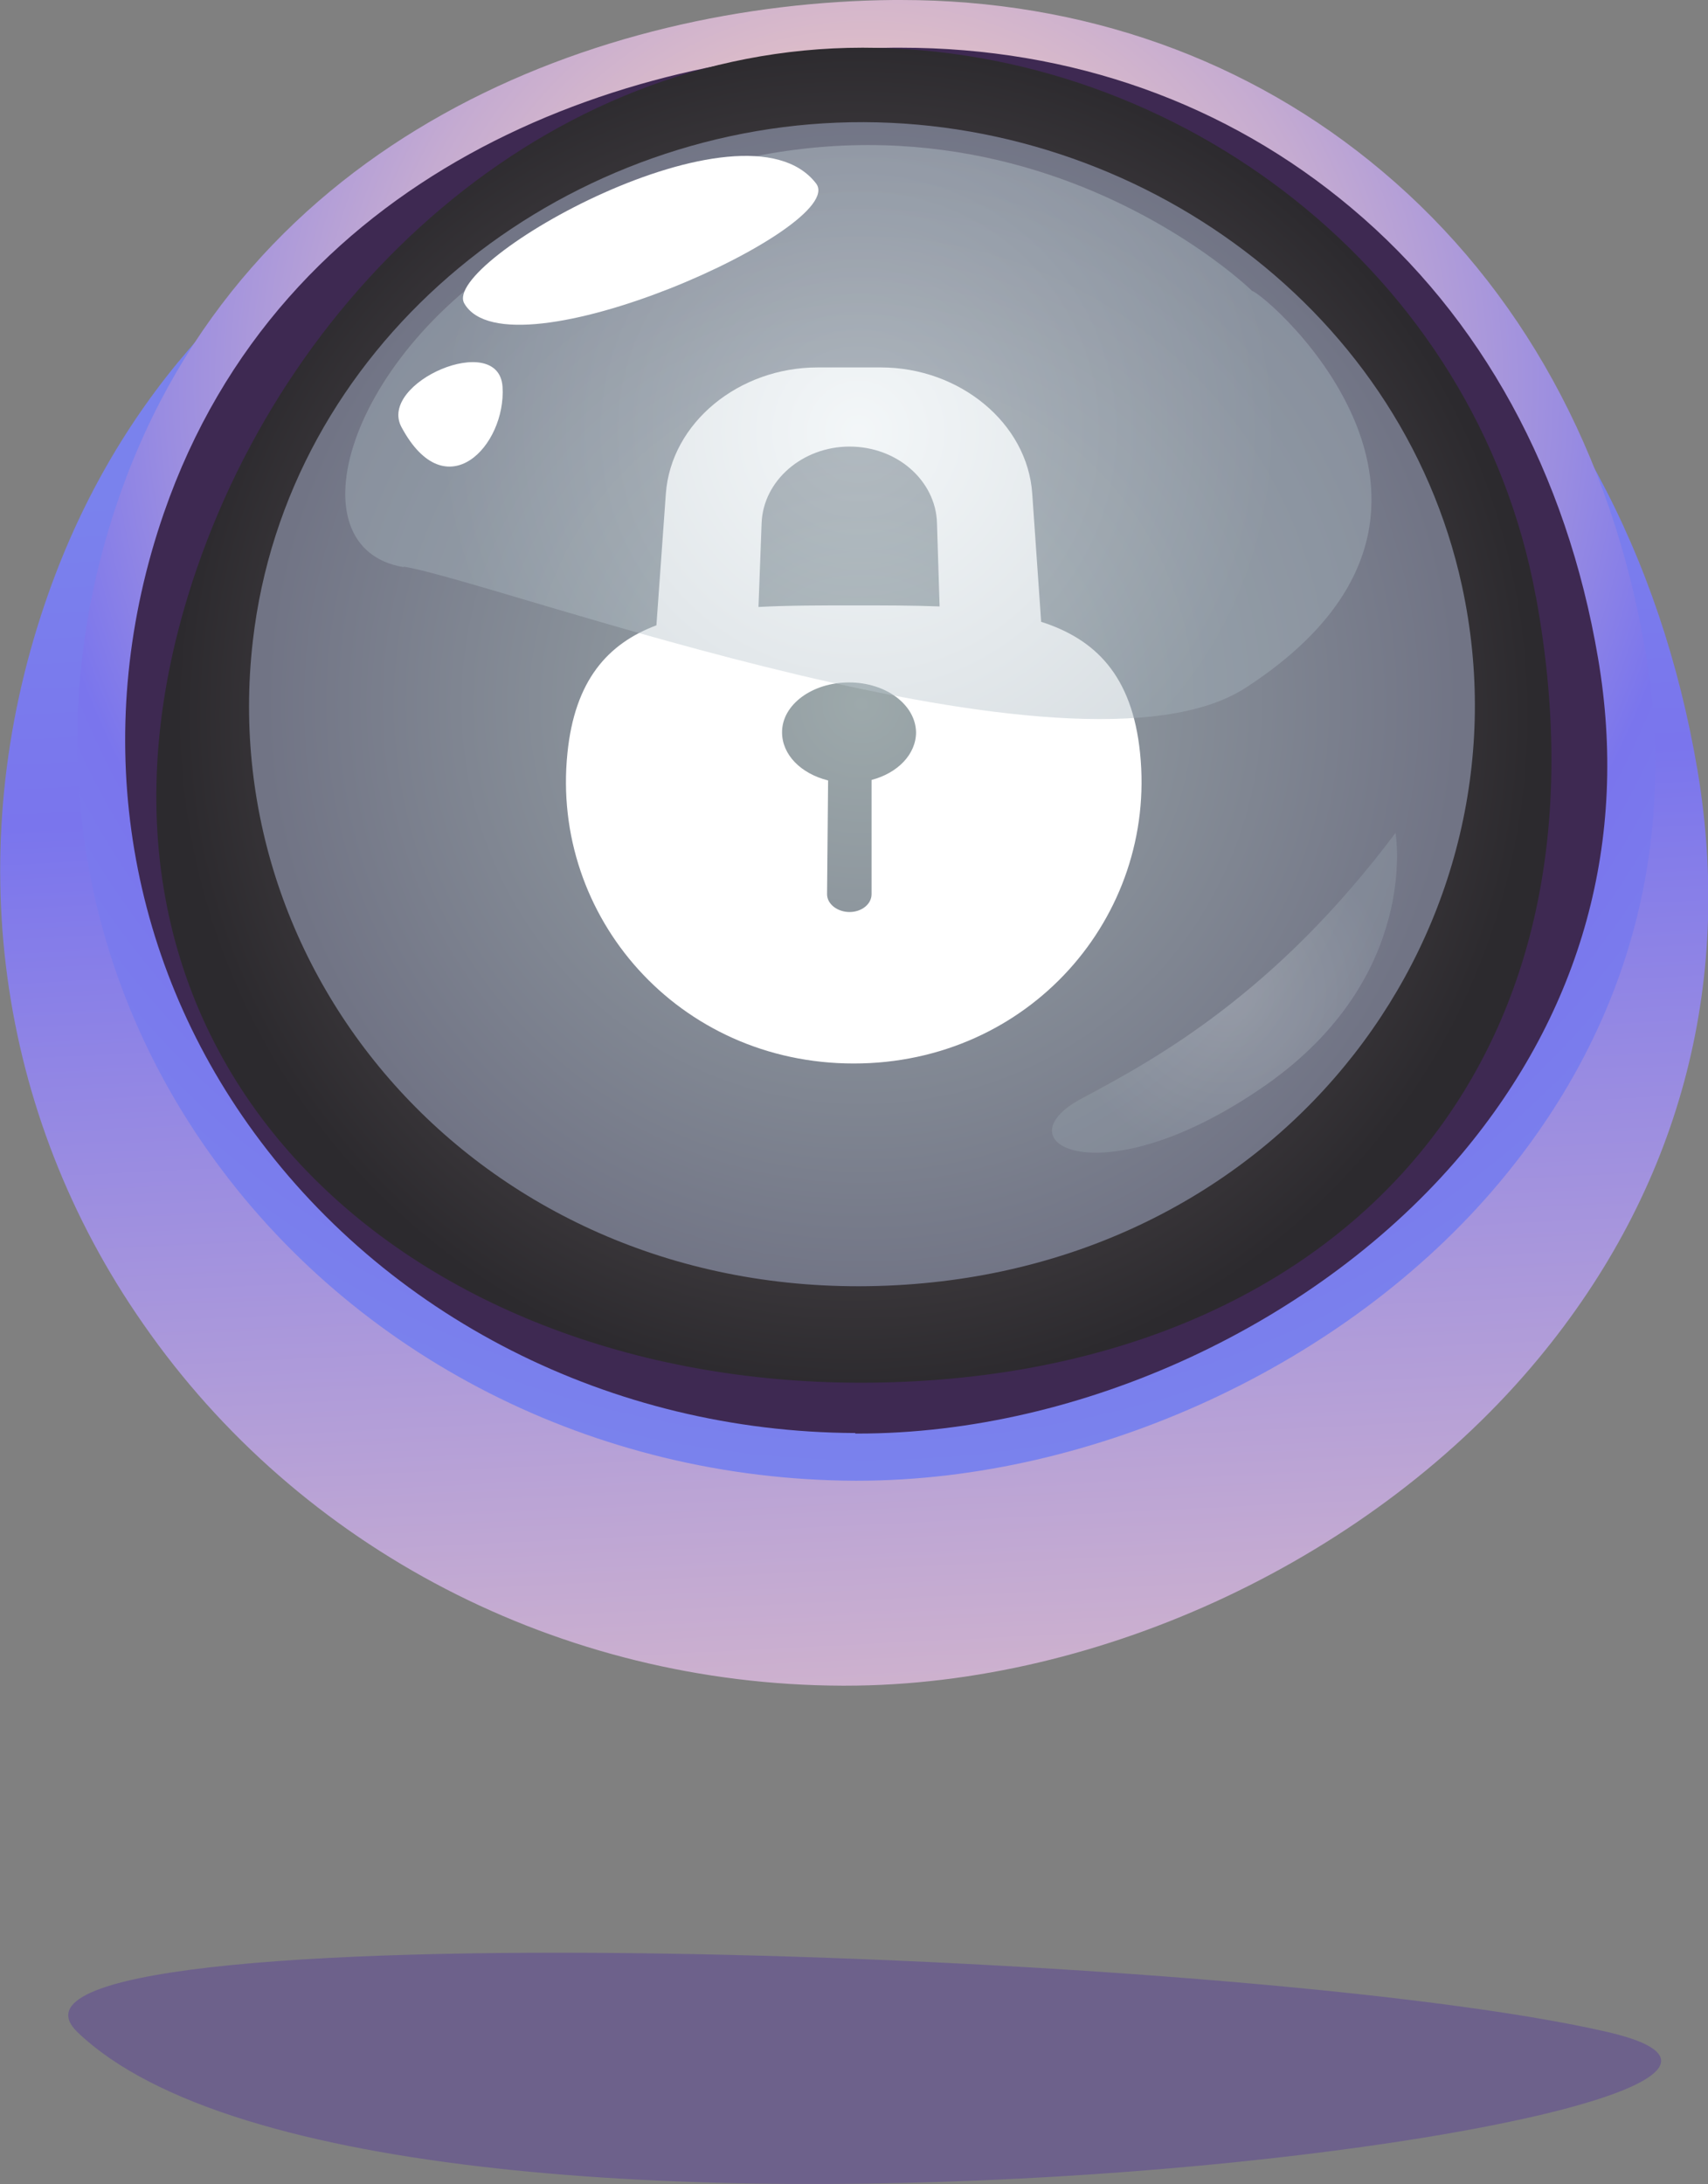
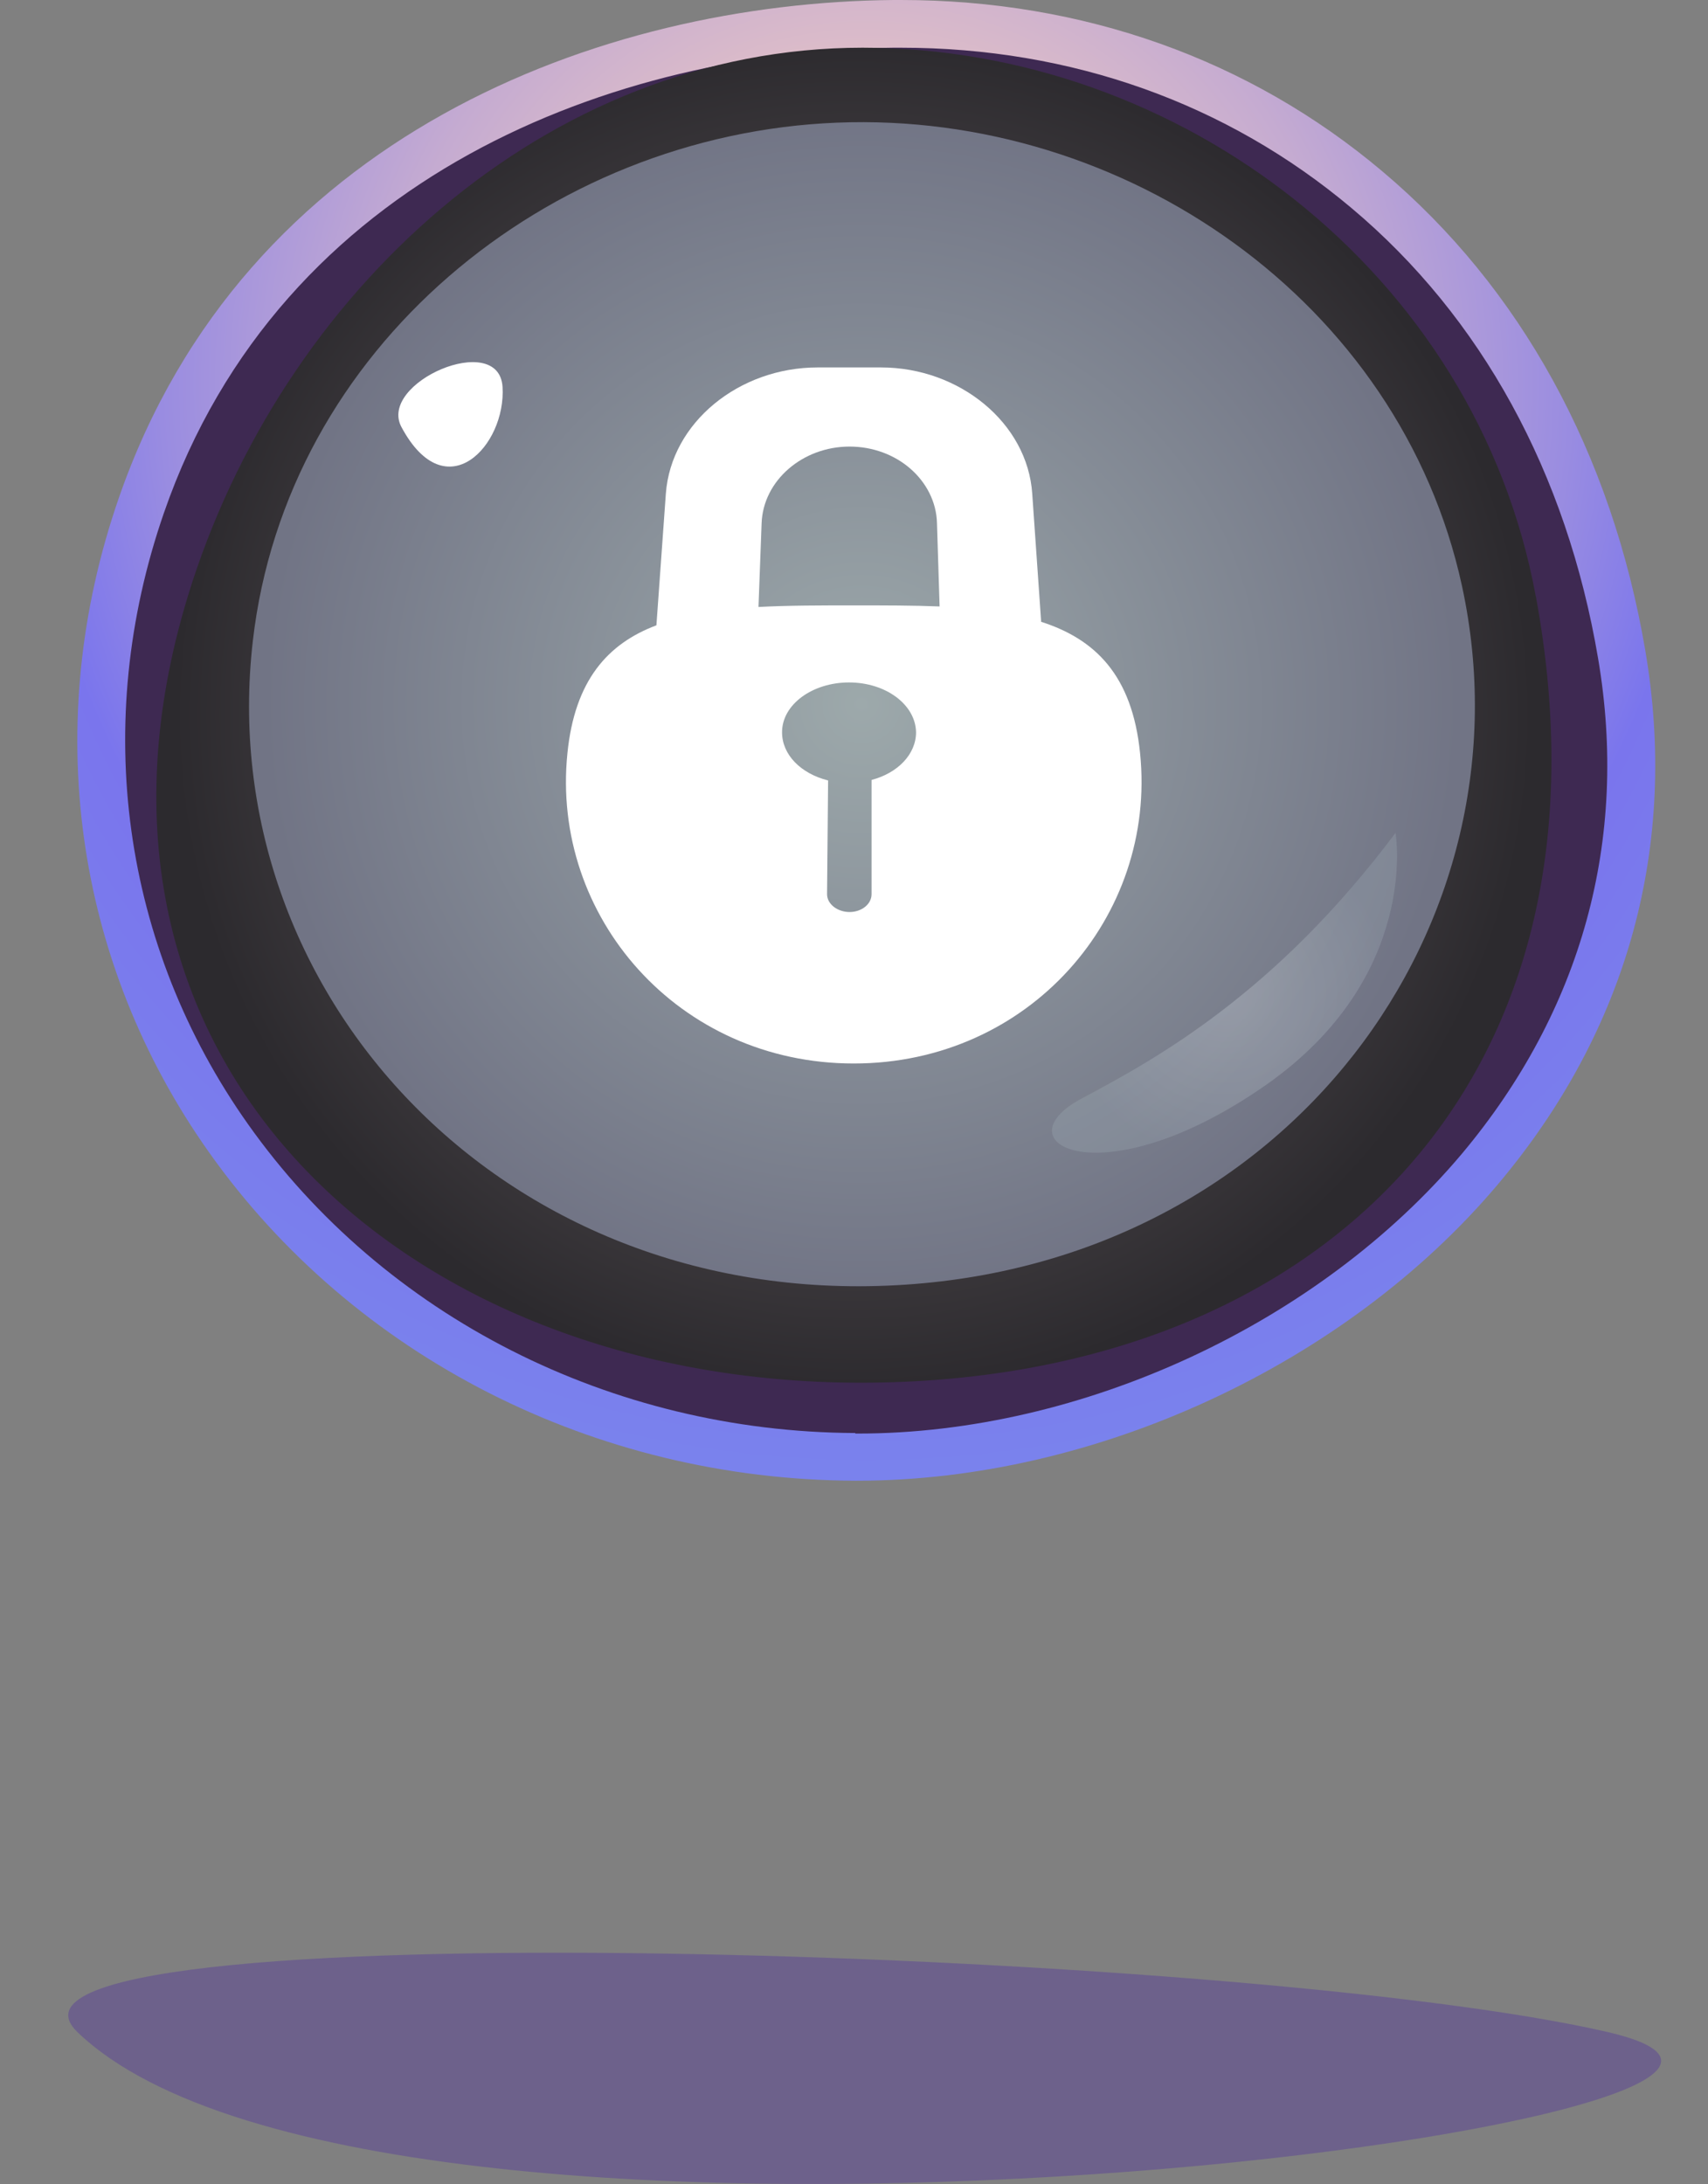
<svg xmlns="http://www.w3.org/2000/svg" width="79" height="101" viewBox="0 0 79 101" fill="none">
  <rect x="0" y="0" width="79" height="101" fill="#808080" stroke="none" />
  <g clip-path="url(#clip0_667_7854)">
-     <path fill-rule="evenodd" clip-rule="evenodd" d="M38.931 77.95C25.93 77.901 13.849 71.648 6.61 61.201C-0.169 51.482 -1.816 39.338 2.082 27.898C8.353 9.429 26.221 2.69 40.844 2.545H41.231C50.335 2.545 58.663 5.551 65.345 11.271C72.27 17.209 76.821 25.62 78.516 35.63C80.187 45.592 77.644 54.996 71.156 62.825C63.554 72.011 50.964 77.95 39.101 77.95H38.956H38.931Z" fill="url(#paint0_linear_667_7854)" />
    <path fill-rule="evenodd" clip-rule="evenodd" d="M39.536 68.472C27.528 68.424 16.367 62.752 9.66 53.275C3.414 44.453 1.889 33.424 5.496 23.026C11.307 6.253 27.794 0.121 41.328 0H41.667C50.092 0 57.791 2.739 63.941 7.926C70.333 13.307 74.545 20.966 76.095 30.055C77.644 39.096 75.296 47.628 69.292 54.754C62.27 63.092 50.649 68.472 39.657 68.472H39.512H39.536Z" fill="url(#paint1_radial_667_7854)" />
    <path fill-rule="evenodd" clip-rule="evenodd" d="M39.561 66.267C28.278 66.218 17.771 60.886 11.476 51.991C5.641 43.75 4.213 33.449 7.578 23.729C13.001 8.047 28.569 2.327 41.328 2.206H41.667C49.56 2.206 56.75 4.775 62.513 9.623C68.517 14.664 72.463 21.863 73.916 30.443C75.344 38.829 73.165 46.731 67.621 53.348C61.011 61.201 50.044 66.291 39.682 66.291H39.561V66.267Z" fill="#3E2952" />
    <path fill-rule="evenodd" clip-rule="evenodd" d="M71.035 27.559C75.224 50.27 60.77 63.94 39.803 63.94C18.837 63.94 2.083 49.179 8.692 27.559C12.978 13.549 25.277 2.206 39.9 2.206C54.523 2.206 68.275 12.555 71.035 27.583V27.559Z" fill="url(#paint2_radial_667_7854)" />
    <path fill-rule="evenodd" clip-rule="evenodd" d="M67.621 27.098C71.011 42.708 59.632 58.462 41.45 59.432C23.074 60.425 9.83 45.761 11.694 29.643C13.244 16.118 25.301 6.205 38.714 5.672C52.03 5.138 64.765 13.937 67.621 27.098Z" fill="url(#paint3_radial_667_7854)" />
    <path fill-rule="evenodd" clip-rule="evenodd" d="M48.156 28.746L47.744 22.832C47.526 19.56 44.379 16.991 40.747 16.991H37.818C34.186 16.991 31.039 19.536 30.797 22.832L30.361 28.916C28.109 29.764 26.584 31.461 26.245 34.83C25.47 42.392 31.378 49.179 39.488 49.179C47.599 49.179 53.506 42.392 52.732 34.83C52.368 31.219 50.65 29.546 48.132 28.746H48.156ZM40.312 36.066V41.35C40.312 41.811 39.852 42.174 39.295 42.174C38.738 42.174 38.254 41.811 38.254 41.35L38.302 36.09C37.043 35.775 36.172 34.903 36.172 33.861C36.172 32.576 37.576 31.558 39.27 31.558C40.965 31.558 42.345 32.576 42.37 33.861C42.37 34.879 41.522 35.751 40.312 36.066ZM43.459 28.044C42.224 27.995 40.893 27.995 39.513 27.995C37.963 27.995 36.462 27.995 35.082 28.068L35.227 24.19C35.3 22.226 37.116 20.651 39.295 20.651C40.384 20.651 41.377 21.039 42.103 21.669C42.83 22.299 43.314 23.196 43.338 24.19L43.459 28.044Z" fill="white" />
-     <path style="mix-blend-mode:screen" opacity="0.43" fill-rule="evenodd" clip-rule="evenodd" d="M18.667 26.201C23.098 26.928 49.754 36.915 57.622 31.8C70.164 23.656 58.615 13.646 57.913 13.452C57.913 13.452 43.943 -0.218 24.429 11.368C16.004 16.361 13.462 25.353 18.667 26.226V26.201Z" fill="url(#paint4_radial_667_7854)" />
    <path fill-rule="evenodd" clip-rule="evenodd" d="M18.571 19.754C20.629 23.584 23.413 20.602 23.244 17.888C23.074 15.27 17.457 17.694 18.571 19.754Z" fill="white" />
-     <path fill-rule="evenodd" clip-rule="evenodd" d="M21.476 14.034C23.534 17.597 39.295 10.495 37.745 8.483C34.404 4.145 20.362 12.119 21.476 14.034Z" fill="white" />
    <path style="mix-blend-mode:screen" opacity="0.26" fill-rule="evenodd" clip-rule="evenodd" d="M64.547 38.514C58.954 45.98 53.434 48.985 50.02 50.803C46.17 52.863 50.94 55.481 58.518 50.197C65.709 45.18 64.547 38.514 64.547 38.514Z" fill="url(#paint5_radial_667_7854)" />
    <g style="mix-blend-mode:multiply" opacity="0.39">
      <path d="M3.583 93.971C17.795 107.617 91.057 97.849 74.376 93.971C57.67 90.093 -2.469 88.154 3.583 93.971Z" fill="#4F309E" />
    </g>
  </g>
  <defs>
    <linearGradient id="paint0_linear_667_7854" x1="38.399" y1="18.881" x2="42.524" y2="101.969" gradientUnits="userSpaceOnUse">
      <stop offset="0.03" stop-color="#7A82ED" />
      <stop offset="0.21" stop-color="#7A75ED" />
      <stop offset="0.99" stop-color="#FCD3BD" />
      <stop offset="1" stop-color="#FFD5BD" />
    </linearGradient>
    <radialGradient id="paint1_radial_667_7854" cx="0" cy="0" r="1" gradientUnits="userSpaceOnUse" gradientTransform="translate(40.069 17.718) scale(51.763 51.821)">
      <stop stop-color="#FFD5BD" />
      <stop offset="0.1" stop-color="#F8D0BF" />
      <stop offset="0.25" stop-color="#E4C2C6" />
      <stop offset="0.43" stop-color="#C5ABD1" />
      <stop offset="0.63" stop-color="#998CE1" />
      <stop offset="0.75" stop-color="#7A75ED" />
      <stop offset="0.97" stop-color="#7A82ED" />
    </radialGradient>
    <radialGradient id="paint2_radial_667_7854" cx="0" cy="0" r="1" gradientUnits="userSpaceOnUse" gradientTransform="translate(39.489 33.085) scale(31.571 31.606)">
      <stop stop-color="#786F71" />
      <stop offset="1" stop-color="#2C2A2E" />
    </radialGradient>
    <radialGradient id="paint3_radial_667_7854" cx="0" cy="0" r="1" gradientUnits="userSpaceOnUse" gradientTransform="translate(39.852 32.552) scale(27.625 27.656)">
      <stop stop-color="#9DA9AB" />
      <stop offset="1" stop-color="#717485" />
    </radialGradient>
    <radialGradient id="paint4_radial_667_7854" cx="0" cy="0" r="1" gradientUnits="userSpaceOnUse" gradientTransform="translate(39.706 19.972) scale(19.223 19.245)">
      <stop stop-color="#E4ECF0" />
      <stop offset="1" stop-color="#A6B4BD" />
    </radialGradient>
    <radialGradient id="paint5_radial_667_7854" cx="0" cy="0" r="1" gradientUnits="userSpaceOnUse" gradientTransform="translate(56.654 45.907) scale(7.699 7.708)">
      <stop stop-color="#E4ECF0" />
      <stop offset="1" stop-color="#A6B4BD" />
    </radialGradient>
    <clipPath id="clip0_667_7854">
      <rect width="79" height="101" fill="white" />
    </clipPath>
  </defs>
</svg>